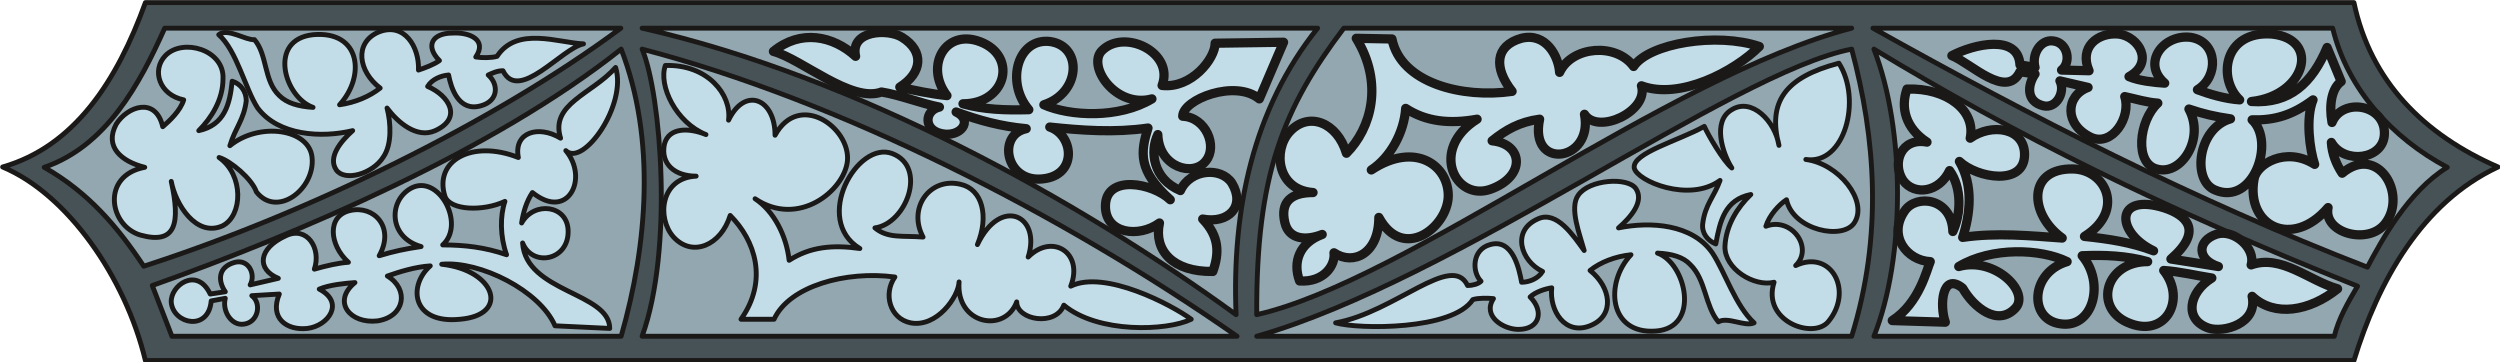
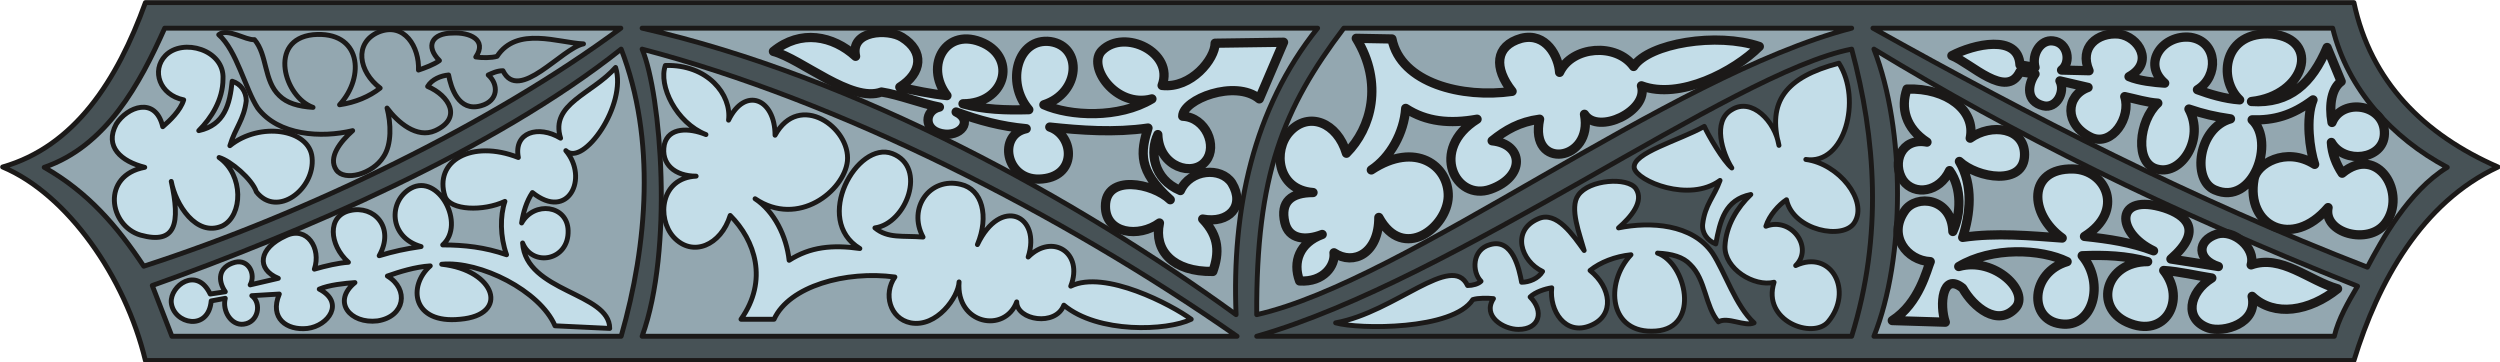
<svg xmlns="http://www.w3.org/2000/svg" version="1.2" width="76.35mm" height="41.839" viewBox="0 0 7635 1107" preserveAspectRatio="xMidYMid" fill-rule="evenodd" stroke-width="28.222" stroke-linejoin="round" xml:space="preserve">
  <defs class="ClipPathGroup">
    <clipPath id="a" clipPathUnits="userSpaceOnUse">
      <path d="M0 0h7635v1107H0z" />
    </clipPath>
  </defs>
  <g class="SlideGroup">
    <g class="Slide" clip-path="url(#a)">
      <g class="Page">
        <g class="com.sun.star.drawing.ClosedBezierShape">
-           <path class="BoundingBox" fill="none" d="M0 0h7638v1110H0z" />
          <path fill="#475256" d="M444 8h6745c51 241 213 403 440 502-232 108-366 349-440 591H444C383 847 206 593 8 510 228 447 358 246 444 8Z" />
          <path fill="none" stroke="#1B1918" stroke-width="15" stroke-linecap="round" d="M444 8h6745c51 241 213 403 440 502-232 108-366 349-440 591H444C383 847 206 593 8 510 228 447 358 246 444 8Z" />
        </g>
        <g class="com.sun.star.drawing.ClosedBezierShape">
          <path class="BoundingBox" fill="none" d="M457 142h1519v894H457z" />
          <path fill="#93A7B0" d="M1897 1027H525l-60-155c445-158 1044-413 1432-722 106 274 81 595 0 877Z" />
          <path fill="none" stroke="#1B1918" stroke-width="15" stroke-linecap="round" d="M1897 1027H525l-60-155c445-158 1044-413 1432-722 106 274 81 595 0 877Z" />
        </g>
        <g class="com.sun.star.drawing.ClosedBezierShape">
-           <path class="BoundingBox" fill="none" d="M1953 142h1834v894H1953z" />
          <path fill="#93A7B0" d="M1961 1027h1817c-539-376-1216-720-1817-877 58 137 96 613 0 877Z" />
          <path fill="none" stroke="#1B1918" stroke-width="15" stroke-linecap="round" d="M1961 1027h1817c-539-376-1216-720-1817-877 58 137 96 613 0 877Z" />
        </g>
        <g class="com.sun.star.drawing.ClosedBezierShape">
          <path class="BoundingBox" fill="none" d="M3830 142h1898v894H3830z" />
-           <path fill="#93A7B0" d="M5655 1027H3838c607-173 1451-806 1817-877 73 271 96 569 0 877Z" />
          <path fill="none" stroke="#1B1918" stroke-width="15" stroke-linecap="round" d="M5655 1027H3838c607-173 1451-806 1817-877 73 271 96 569 0 877Z" />
        </g>
        <g class="com.sun.star.drawing.ClosedBezierShape">
          <path class="BoundingBox" fill="none" d="M5715 142h1494v894H5715z" />
          <path fill="#93A7B0" d="M5723 1027h1406c13-54 41-102 71-153-595-238-1047-463-1477-724 96 246 96 638 0 877Z" />
          <path fill="none" stroke="#1B1918" stroke-width="15" stroke-linecap="round" d="M5723 1027h1406c13-54 41-102 71-153-595-238-1047-463-1477-724 96 246 96 638 0 877Z" />
        </g>
        <g class="com.sun.star.drawing.ClosedBezierShape">
          <path class="BoundingBox" fill="none" d="M127 78h1778v744H127z" />
          <path fill="#93A7B0" d="M503 86h1393C1507 375 935 653 439 813c-81-122-170-226-304-302 190-65 292-255 368-425Z" />
          <path fill="none" stroke="#1B1918" stroke-width="15" stroke-linecap="round" d="M503 86h1393C1507 375 935 653 439 813c-81-122-170-226-304-302 190-65 292-255 368-425Z" />
        </g>
        <g class="com.sun.star.drawing.ClosedBezierShape">
          <path class="BoundingBox" fill="none" d="M1953 78h2080v892H1953z" />
          <path fill="#93A7B0" d="M4024 86H1961c657 149 1331 524 1814 875-13-318 51-628 249-875Z" />
          <path fill="none" stroke="#1B1918" stroke-width="15" stroke-linecap="round" d="M4024 86H1961c657 149 1331 524 1814 875-13-318 51-628 249-875Z" />
        </g>
        <g class="com.sun.star.drawing.ClosedBezierShape">
          <path class="BoundingBox" fill="none" d="M3830 78h1834v892H3830z" />
          <path fill="#93A7B0" d="M4104 86h1551c-564 147-1358 771-1817 875-2-427 81-631 266-875Z" />
          <path fill="none" stroke="#1B1918" stroke-width="15" stroke-linecap="round" d="M4104 86h1551c-564 147-1358 771-1817 875-2-427 81-631 266-875Z" />
        </g>
        <g class="com.sun.star.drawing.ClosedBezierShape">
          <path class="BoundingBox" fill="none" d="M5712 78h1771v747H5712z" />
          <path fill="#93A7B0" d="M7124 86H5720c483 270 978 524 1510 730 43-81 125-232 244-305-168-89-305-239-350-425Z" />
          <path fill="none" stroke="#1B1918" stroke-width="15" stroke-linecap="round" d="M7124 86H5720c483 270 978 524 1510 730 43-81 125-232 244-305-168-89-305-239-350-425Z" />
        </g>
        <g class="com.sun.star.drawing.ClosedBezierShape">
          <path class="BoundingBox" fill="none" d="M2019 192h1628v818H2019z" />
          <path fill="#C3DDE8" d="M2364 975c46-101 219-149 369-129-36 51-16 127 48 140 80 15 146-79 148-125-10 130 140 158 176 61 0 56 119 76 144 10 104 87 315 79 389 43-58-43-264-152-368-101 40-102-56-163-130-89 41-127-84-187-155-38 36-87 15-169-51-184-94-23-163 72-115 161-63-5-107 5-147-28 96-13 161-186 53-227-107-41-244 202-99 290-84-12-152-5-216 36-8-74-46-150-104-188 132 89 272-24 282-115 10-102-147-214-221-79 0-112-92-150-142-46 10-78-64-171-193-167-22 61 33 175 124 211-51-21-114-23-127 30-12 61 33 97 97 97-109 5-121 128-69 186 58 63 145 25 173-66 76 76 117 198 33 317h101Z" />
          <path fill="none" stroke="#1B1918" stroke-width="15" stroke-linecap="round" d="M2364 975c46-101 219-149 369-129-36 51-16 127 48 140 80 15 146-79 148-125-10 130 140 158 176 61 0 56 119 76 144 10 104 87 315 79 389 43-58-43-264-152-368-101 40-102-56-163-130-89 41-127-84-187-155-38 36-87 15-169-51-184-94-23-163 72-115 161-63-5-107 5-147-28 96-13 161-186 53-227-107-41-244 202-99 290-84-12-152-5-216 36-8-74-46-150-104-188 132 89 272-24 282-115 10-102-147-214-221-79 0-112-92-150-142-46 10-78-64-171-193-167-22 61 33 175 124 211-51-21-114-23-127 30-12 61 33 97 97 97-109 5-121 128-69 186 58 63 145 25 173-66 76 76 117 198 33 317h101Z" />
        </g>
        <g class="com.sun.star.drawing.ClosedBezierShape">
-           <path class="BoundingBox" fill="none" d="M515 198h1380v815H515z" />
          <path fill="#C3DDE8" d="M523 924c-4-51 78-112 119-26l46-7c-23-33-23-76 30-90 41-10 64 36 46 69l86-20c-68-28-61-92 23-130 64-31 109 38 87 102 35-10 73-19 104-21-59-53-66-142 5-158 73-17 138 51 89 138 43-13 79-21 128-28-100-28-100-140-31-178 84-46 168 109 97 173 66 0 129 7 195 30-20-56-20-119-5-163-66 31-167 28-183-15-35-109 82-175 224-119-15-77 61-100 129-59-33-105 97-135 168-216 36 114-99 305-152 254 71 84 7 216-102 128-18 27-28 60-33 93 38-68 140-55 142 23 3 92-109 113-139 38 10 151 266 151 266 261l-167-8c-46-107-229-199-346-188 165 18 209 155 56 168-147 15-160-102-91-163-46 3-94 18-131 31 67 40 54 124-30 137-84 10-140-59-69-117-30 2-79 7-109 20 79 41 28 112-36 120-63 7-117-31-86-105l-84 5c31 23 20 82-25 87-38 5-66-41-56-79l-43 8c-8 94-115 71-122 5Z" />
          <path fill="none" stroke="#1B1918" stroke-width="15" stroke-linecap="round" d="M523 924c-4-51 78-112 119-26l46-7c-23-33-23-76 30-90 41-10 64 36 46 69l86-20c-68-28-61-92 23-130 64-31 109 38 87 102 35-10 73-19 104-21-59-53-66-142 5-158 73-17 138 51 89 138 43-13 79-21 128-28-100-28-100-140-31-178 84-46 168 109 97 173 66 0 129 7 195 30-20-56-20-119-5-163-66 31-167 28-183-15-35-109 82-175 224-119-15-77 61-100 129-59-33-105 97-135 168-216 36 114-99 305-152 254 71 84 7 216-102 128-18 27-28 60-33 93 38-68 140-55 142 23 3 92-109 113-139 38 10 151 266 151 266 261l-167-8c-46-107-229-199-346-188 165 18 209 155 56 168-147 15-160-102-91-163-46 3-94 18-131 31 67 40 54 124-30 137-84 10-140-59-69-117-30 2-79 7-109 20 79 41 28 112-36 120-63 7-117-31-86-105l-84 5c31 23 20 82-25 87-38 5-66-41-56-79l-43 8c-8 94-115 71-122 5Z" />
        </g>
        <g class="com.sun.star.drawing.ClosedBezierShape">
          <path class="BoundingBox" fill="none" d="M4071 185h1612v836H4071z" />
          <path fill="#C3DDE8" d="M5240 745c-25-10-43-33-40-61 7-59 35-83 53-133-94 69-254 2-262-38-7-46 138-84 214-127 12 27 58 106 84 127-28-44-61-143 0-178 61-38 132 35 144 109-35-132 18-208 183-251 71 111 18 312-101 294 101 13 190 126 149 192-33 56-188 25-208-69-23 15-53 48-63 81 78-30 147 66 91 120 109-51 178 78 99 172-46 54-203-2-165-121-61 15-152-41-150-110 3-63 38-119 79-158-79 16-94 80-107 151Zm0 0Zm117 241c-28 13-81-20-109-3-41-48-38-129-86-175-21-23-56-33-100-35 87 30 133 228-5 238-144 11-157-147-76-233-48 5-94 23-125 48 64 51 77 137 2 168-78 33-127-46-119-115-20 3-51 13-66 28 43 43 30 99-36 99-45 0-111-40-76-94-18-2-48-2-63 3-61 94-348 91-419 71 182-33 355-216 403-114 16 0 33-5 41-13-28-28-28-97 28-112 69-20 89 76 96 115 23 0 51-11 64-33-66-31-97-125-13-161 56-25 107 51 140 97-13-48-46-130-18-169 33-48 151-56 176-20 26 39-15 87-53 120 97-20 226-12 287 77 38 58 71 162 127 213Z" />
          <path fill="none" stroke="#1B1918" stroke-width="15" stroke-linecap="round" d="M5240 745c-25-10-43-33-40-61 7-59 35-83 53-133-94 69-254 2-262-38-7-46 138-84 214-127 12 27 58 106 84 127-28-44-61-143 0-178 61-38 132 35 144 109-35-132 18-208 183-251 71 111 18 312-101 294 101 13 190 126 149 192-33 56-188 25-208-69-23 15-53 48-63 81 78-30 147 66 91 120 109-51 178 78 99 172-46 54-203-2-165-121-61 15-152-41-150-110 3-63 38-119 79-158-79 16-94 80-107 151Z" />
          <path fill="none" stroke="#1B1918" stroke-width="15" stroke-linecap="round" d="M5357 986c-28 13-81-20-109-3-41-48-38-129-86-175-21-23-56-33-100-35 87 30 133 228-5 238-144 11-157-147-76-233-48 5-94 23-125 48 64 51 77 137 2 168-78 33-127-46-119-115-20 3-51 13-66 28 43 43 30 99-36 99-45 0-111-40-76-94-18-2-48-2-63 3-61 94-348 91-419 71 182-33 355-216 403-114 16 0 33-5 41-13-28-28-28-97 28-112 69-20 89 76 96 115 23 0 51-11 64-33-66-31-97-125-13-161 56-25 107 51 140 97-13-48-46-130-18-169 33-48 151-56 176-20 26 39-15 87-53 120 97-20 226-12 287 77 38 58 71 162 127 213Z" />
        </g>
        <g class="com.sun.star.drawing.ClosedBezierShape">
          <path class="BoundingBox" fill="none" d="M5778 271h1363v737H5778z" />
          <path fill="#C3DDE8" d="m5941 984-162-5c83-53 106-158 116-180-71-3-131-79-78-155 35-52 144-40 147 63 25-53 28-133-10-186-31 66-107 78-142 30-35-53-6-132 73-117-66-43-81-106-61-162 122-4 211 66 193 150 64-46 166-33 166 50 0 97-145 72-199 21 43 73 33 161 10 232 102-15 207-5 304 2-102-73-107-214 33-211 101 2 160 128 35 206 76 8 142 18 211 44-117-56-119-179 33-131 64 21 122 67 20 156 54 8 94 15 145 23-66-21-66-79-5-99 52-16 120 43 105 94 92-33 176 48 264 73-86 69-193 87-261 23 18 84-88 112-133 97-76-26-61-109 10-153-46-7-99-20-147-23 71 89 5 211-112 158-102-46-66-185 63-185-63-18-132-21-200-18 71 84 33 223-66 208-99-13-92-157 20-190-79-39-230-46-331 15 111-31 219 79 173 127-54 58-128-3-161-61-63-51-71 53-53 104Z" />
          <path fill="none" stroke="#1B1918" d="m5941 984-162-5c83-53 106-158 116-180-71-3-131-79-78-155 35-52 144-40 147 63 25-53 28-133-10-186-31 66-107 78-142 30-35-53-6-132 73-117-66-43-81-106-61-162 122-4 211 66 193 150 64-46 166-33 166 50 0 97-145 72-199 21 43 73 33 161 10 232 102-15 207-5 304 2-102-73-107-214 33-211 101 2 160 128 35 206 76 8 142 18 211 44-117-56-119-179 33-131 64 21 122 67 20 156 54 8 94 15 145 23-66-21-66-79-5-99 52-16 120 43 105 94 92-33 176 48 264 73-86 69-193 87-261 23 18 84-88 112-133 97-76-26-61-109 10-153-46-7-99-20-147-23 71 89 5 211-112 158-102-46-66-185 63-185-63-18-132-21-200-18 71 84 33 223-66 208-99-13-92-157 20-190-79-39-230-46-331 15 111-31 219 79 173 127-54 58-128-3-161-61-63-51-71 53-53 104Z" />
        </g>
        <g class="com.sun.star.drawing.ClosedBezierShape">
          <path class="BoundingBox" fill="none" d="M335 136h628v598H335z" />
          <path fill="#C3DDE8" d="M709 248c26 8 43 31 43 60-7 58-33 81-50 137 91-74 243-51 251 36 10 96-107 186-170 105-13-39-79-95-114-105 76 53 73 178 10 209-80 35-143-66-156-136 28 128 15 194-94 164-96-28-121-182 13-207-72-18-124-63-87-132 33-53 120-86 142 8 21-18 54-49 64-82-74-15-99-90-56-135 53-55 181-18 176 71 0 64-36 120-74 158 79-17 95-81 102-151Z" />
          <path fill="none" stroke="#1B1918" stroke-width="15" stroke-linecap="round" d="M709 248c26 8 43 31 43 60-7 58-33 81-50 137 91-74 243-51 251 36 10 96-107 186-170 105-13-39-79-95-114-105 76 53 73 178 10 209-80 35-143-66-156-136 28 128 15 194-94 164-96-28-121-182 13-207-72-18-124-63-87-132 33-53 120-86 142 8 21-18 54-49 64-82-74-15-99-90-56-135 53-55 181-18 176 71 0 64-36 120-74 158 79-17 95-81 102-151Z" />
        </g>
        <g class="com.sun.star.drawing.ClosedBezierShape">
          <path class="BoundingBox" fill="none" d="M5960 102h1350v617H5960z" />
          <path fill="#C3DDE8" d="M7285 682c68-89-23-244-132-153-18-27-31-60-33-94 38 67 160 54 162-26 3-91-129-112-160-35-10-56 0-105 28-125l-43-104c-46 109-114 173-231 165 165-18 213-190 63-206-149-11-167 137-99 201-45-3-94-18-129-31 66-40 63-147-21-160-84-10-150 79-79 140-31-2-79-7-109-20 78-43 30-122-31-130-66-6-122 41-91 112l-84-2c30-23 20-84-26-89-38-5-66 40-55 81l-46-8c-5-95-142-63-208-28 58 23 167 135 208 49l46 7c-23 33-28 84 25 97 41 10 68-43 51-76l86 20c-69 25-74 114 10 153 64 28 122-62 102-125 33 7 68 18 101 20-58 53-73 187 0 202 73 18 144-94 95-184 44 15 79 23 127 30-99 28-119 187-48 217 117 51 186-147 114-214 66 2 122-13 186-61-23 56-10 153 5 197-89-56-178 0-185 45-26 142 116 216 226 87-16 78 124 116 175 48Z" />
          <path fill="none" stroke="#1B1918" d="M7285 682c68-89-23-244-132-153-18-27-31-60-33-94 38 67 160 54 162-26 3-91-129-112-160-35-10-56 0-105 28-125l-43-104c-46 109-114 173-231 165 165-18 213-190 63-206-149-11-167 137-99 201-45-3-94-18-129-31 66-40 63-147-21-160-84-10-150 79-79 140-31-2-79-7-109-20 78-43 30-122-31-130-66-6-122 41-91 112l-84-2c30-23 20-84-26-89-38-5-66 40-55 81l-46-8c-5-95-142-63-208-28 58 23 167 135 208 49l46 7c-23 33-28 84 25 97 41 10 68-43 51-76l86 20c-69 25-74 114 10 153 64 28 122-62 102-125 33 7 68 18 101 20-58 53-73 187 0 202 73 18 144-94 95-184 44 15 79 23 127 30-99 28-119 187-48 217 117 51 186-147 114-214 66 2 122-13 186-61-23 56-10 153 5 197-89-56-178 0-185 45-26 142 116 216 226 87-16 78 124 116 175 48Z" />
        </g>
        <g class="com.sun.star.drawing.ClosedBezierShape">
          <path class="BoundingBox" fill="none" d="M660 83h1131v463H660z" />
-           <path fill="#C3DDE8" d="M668 106c27-22 83 18 109 15 40 46 28 126 76 171 23 23 58 33 103 36-88-31-139-207 0-222 147-13 160 128 81 214 48-7 91-25 124-51-66-50-81-138-5-171 79-32 125 46 122 116 18-6 48-17 64-29-44-44-23-84 40-84 51-3 107 20 71 73 18 3 49 3 65-2 61-93 188-41 264-38-66 13-198 181-246 82-18 0-34 8-45 13 32 28 32 79-22 94-69 20-92-56-99-94-23 2-51 13-64 35 66 28 107 97 23 135-56 25-114-25-147-69 12 46 15 111-11 149-33 53-119 76-144 40-26-38 12-86 50-120-96 23-227 15-290-69-38-58-64-176-119-224Z" />
          <path fill="none" stroke="#1B1918" stroke-width="15" stroke-linecap="round" d="M668 106c27-22 83 18 109 15 40 46 28 126 76 171 23 23 58 33 103 36-88-31-139-207 0-222 147-13 160 128 81 214 48-7 91-25 124-51-66-50-81-138-5-171 79-32 125 46 122 116 18-6 48-17 64-29-44-44-23-84 40-84 51-3 107 20 71 73 18 3 49 3 65-2 61-93 188-41 264-38-66 13-198 181-246 82-18 0-34 8-45 13 32 28 32 79-22 94-69 20-92-56-99-94-23 2-51 13-64 35 66 28 107 97 23 135-56 25-114-25-147-69 12 46 15 111-11 149-33 53-119 76-144 40-26-38 12-86 50-120-96 23-227 15-290-69-38-58-64-176-119-224Z" />
        </g>
        <g class="com.sun.star.drawing.ClosedBezierShape">
          <path class="BoundingBox" fill="none" d="M2361 98h1561v733H2361z" />
          <path fill="#C3DDE8" d="M2692 281c-92 34-244-101-330-124 83-68 182-48 251 15-18-80 99-85 142-58 69 43 61 109-7 152 43 10 96 21 144 26-71-92-2-213 112-160 102 48 66 185-63 185 63 18 132 20 201 18-72-84-34-221 66-208 99 15 92 157-20 193 79 35 229 43 330-18-112 30-200-102-152-148 68-67 221 6 183 107 89 10 162-81 162-129l209-3-74 173c-74-61-234 2-234 53 71 3 107 92 71 136-38 51-144 20-147-80-25 51-15 136 69 171 30-66 124-73 157-23 43 71-10 125-89 110 51 53 51 104 31 160-122 2-181-64-163-148-63 46-165 33-165-51 0-99 145-71 198-20-99-89-91-145-68-219-102 15-206 7-300-3 76 26 86 156-33 159-103 2-126-136-39-154-77-7-143-25-214-51 54 26 13 79-45 66-56-12-51-71-6-81-53-10-124-38-177-46Z" />
          <path fill="none" stroke="#1B1918" d="M2692 281c-92 34-244-101-330-124 83-68 182-48 251 15-18-80 99-85 142-58 69 43 61 109-7 152 43 10 96 21 144 26-71-92-2-213 112-160 102 48 66 185-63 185 63 18 132 20 201 18-72-84-34-221 66-208 99 15 92 157-20 193 79 35 229 43 330-18-112 30-200-102-152-148 68-67 221 6 183 107 89 10 162-81 162-129l209-3-74 173c-74-61-234 2-234 53 71 3 107 92 71 136-38 51-144 20-147-80-25 51-15 136 69 171 30-66 124-73 157-23 43 71-10 125-89 110 51 53 51 104 31 160-122 2-181-64-163-148-63 46-165 33-165-51 0-99 145-71 198-20-99-89-91-145-68-219-102 15-206 7-300-3 76 26 86 156-33 159-103 2-126-136-39-154-77-7-143-25-214-51 54 26 13 79-45 66-56-12-51-71-6-81-53-10-124-38-177-46Z" />
        </g>
        <g class="com.sun.star.drawing.ClosedBezierShape">
          <path class="BoundingBox" fill="none" d="M3908 113h1467v747H3908z" />
          <path fill="#C3DDE8" d="M4251 119c27 135 215 182 367 160-56-71-53-139 28-162 76-19 114 56 117 104 38-81 173-91 226-18 47-71 255-105 384-61-76 76-243 164-360 120 23 77-133 151-174 87 28 145-170 173-137 15-61 8-104 33-145 66 97 10 102 110-5 148s-188-122-41-214c-83 15-155 8-218-33-5 74-47 150-105 188 135-89 237-13 235 81-3 95-138 200-212 64 0 110-77 148-137 108 5 38-31 91-105 86-22-58 0-117 69-142-51 20-102 15-114-36-15-64 20-92 86-92-111-8-123-130-71-186 58-63 145-28 173 66 76-76 114-214 30-351l109 2Z" />
          <path fill="none" stroke="#1B1918" d="M4251 119c27 135 215 182 367 160-56-71-53-139 28-162 76-19 114 56 117 104 38-81 173-91 226-18 47-71 255-105 384-61-76 76-243 164-360 120 23 77-133 151-174 87 28 145-170 173-137 15-61 8-104 33-145 66 97 10 102 110-5 148s-188-122-41-214c-83 15-155 8-218-33-5 74-47 150-105 188 135-89 237-13 235 81-3 95-138 200-212 64 0 110-77 148-137 108 5 38-31 91-105 86-22-58 0-117 69-142-51 20-102 15-114-36-15-64 20-92 86-92-111-8-123-130-71-186 58-63 145-28 173 66 76-76 114-214 30-351l109 2Z" />
        </g>
      </g>
    </g>
  </g>
</svg>